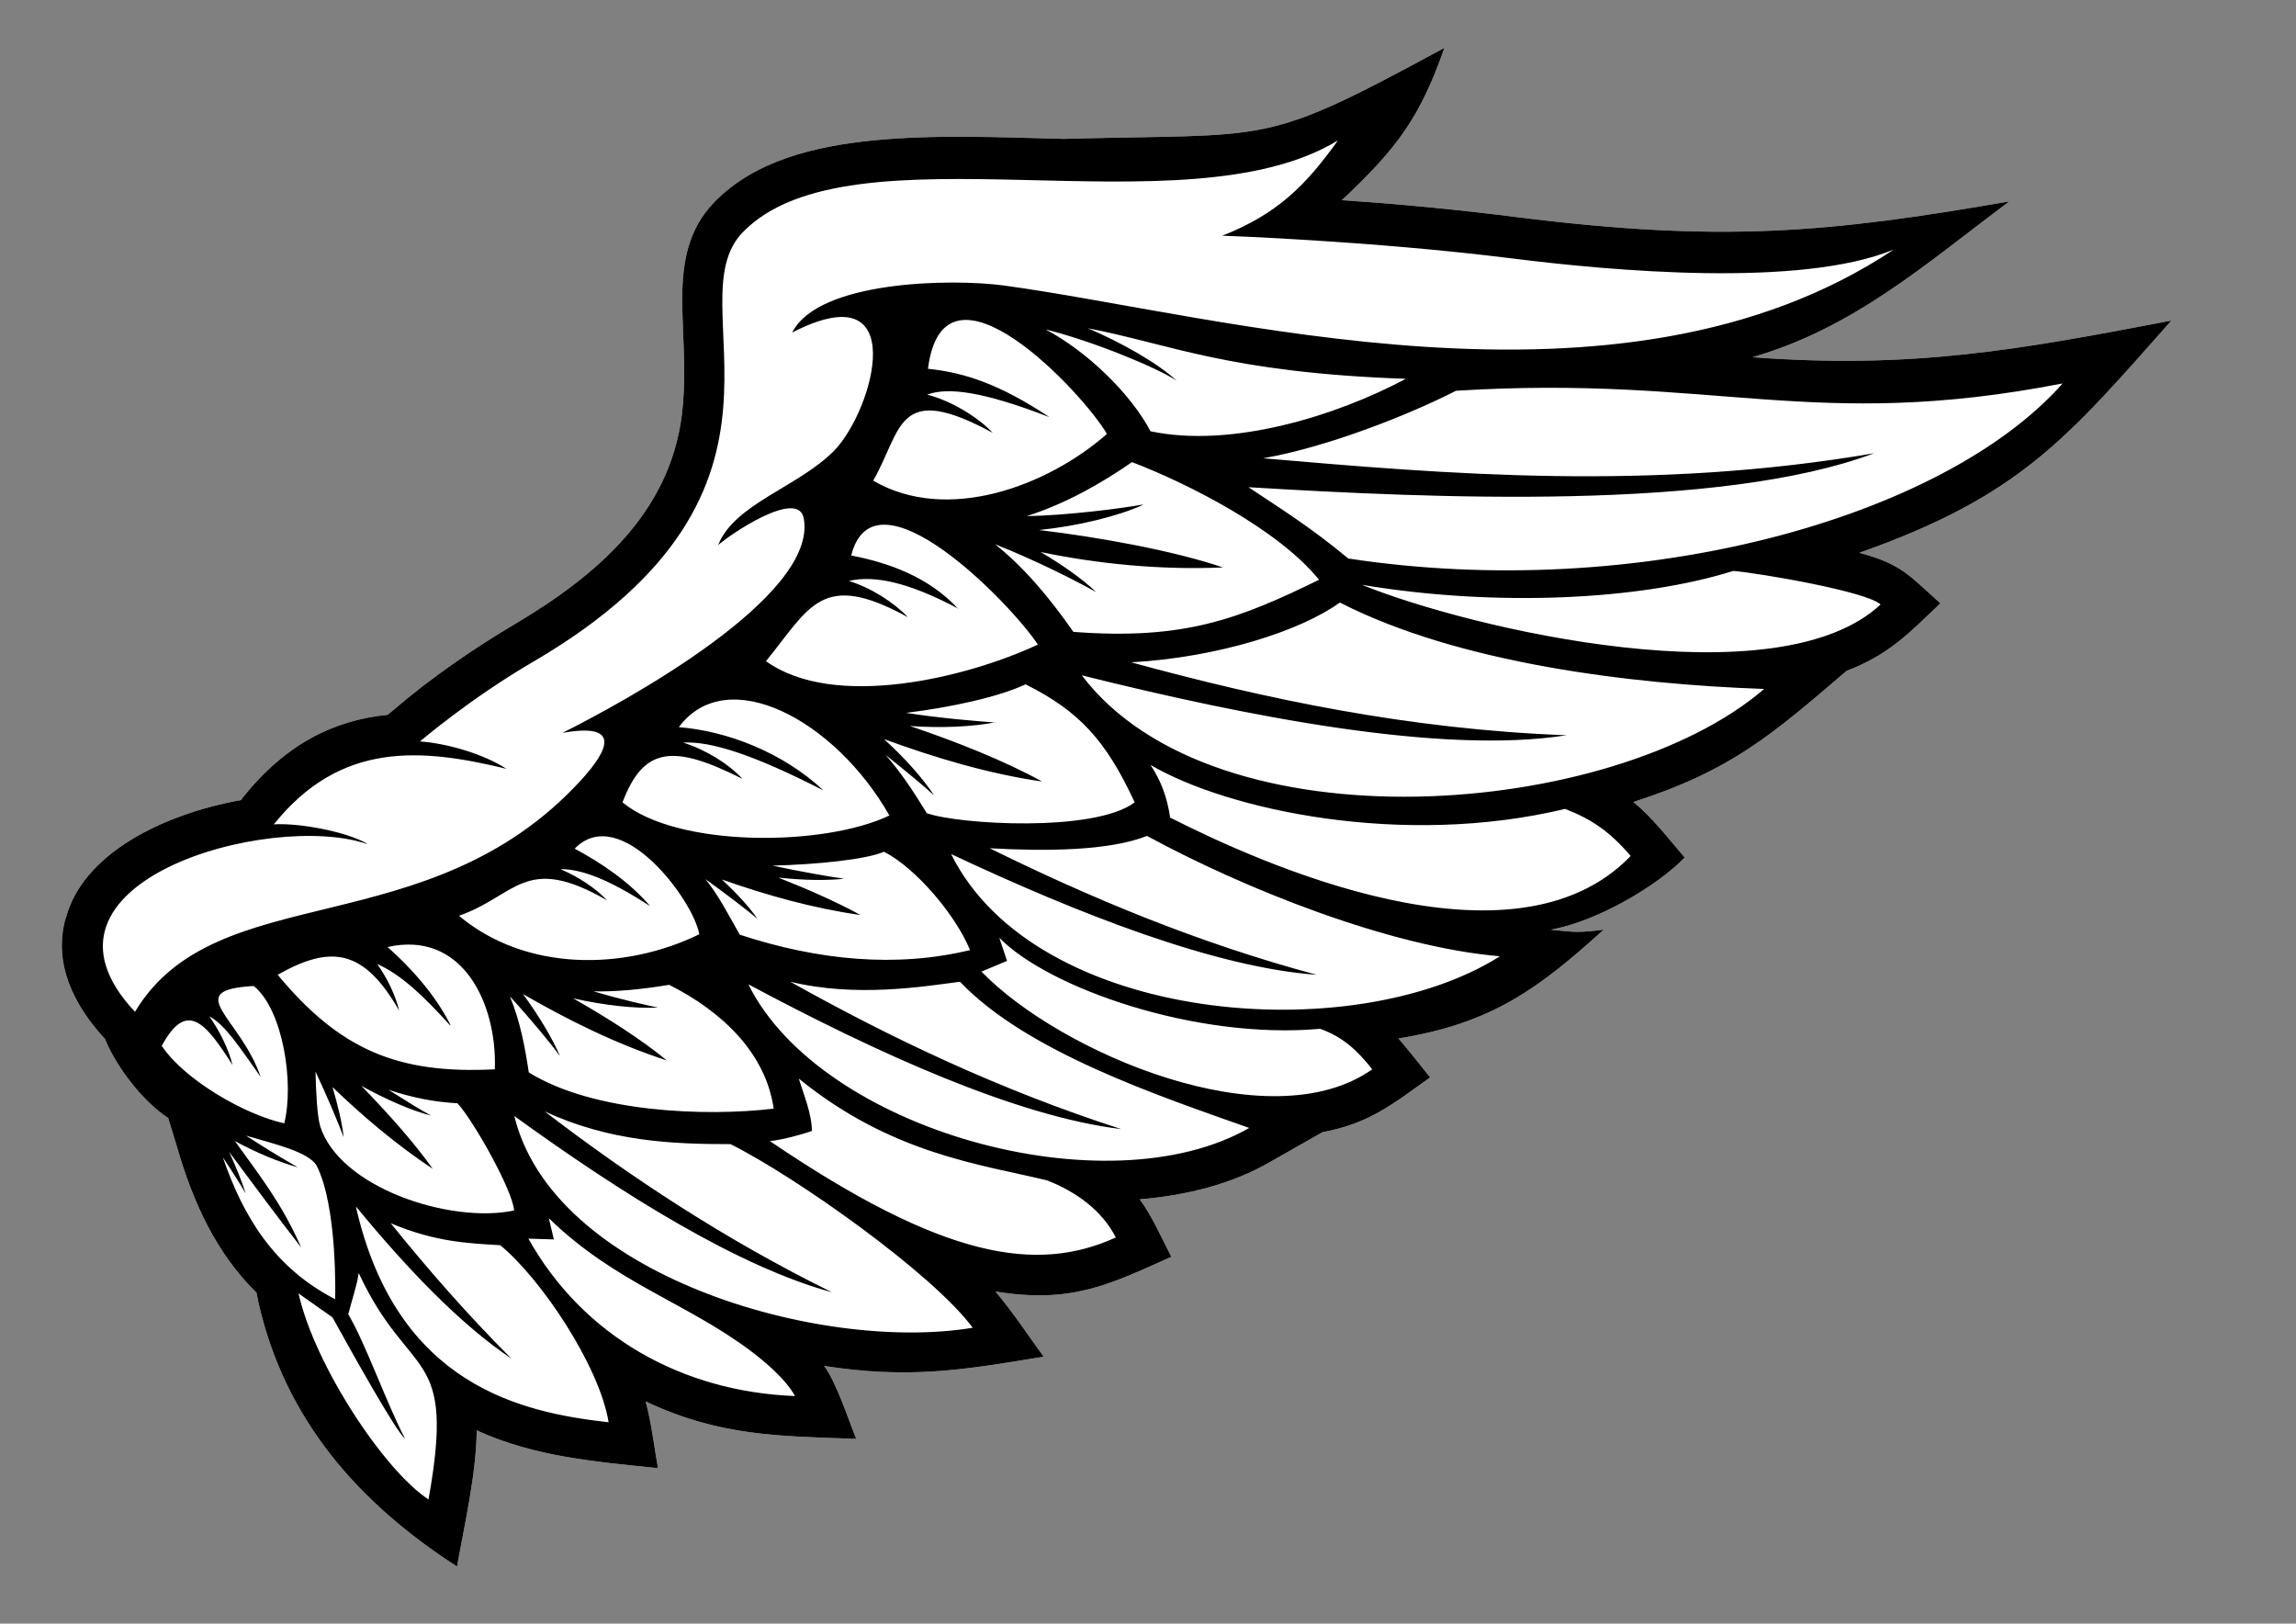
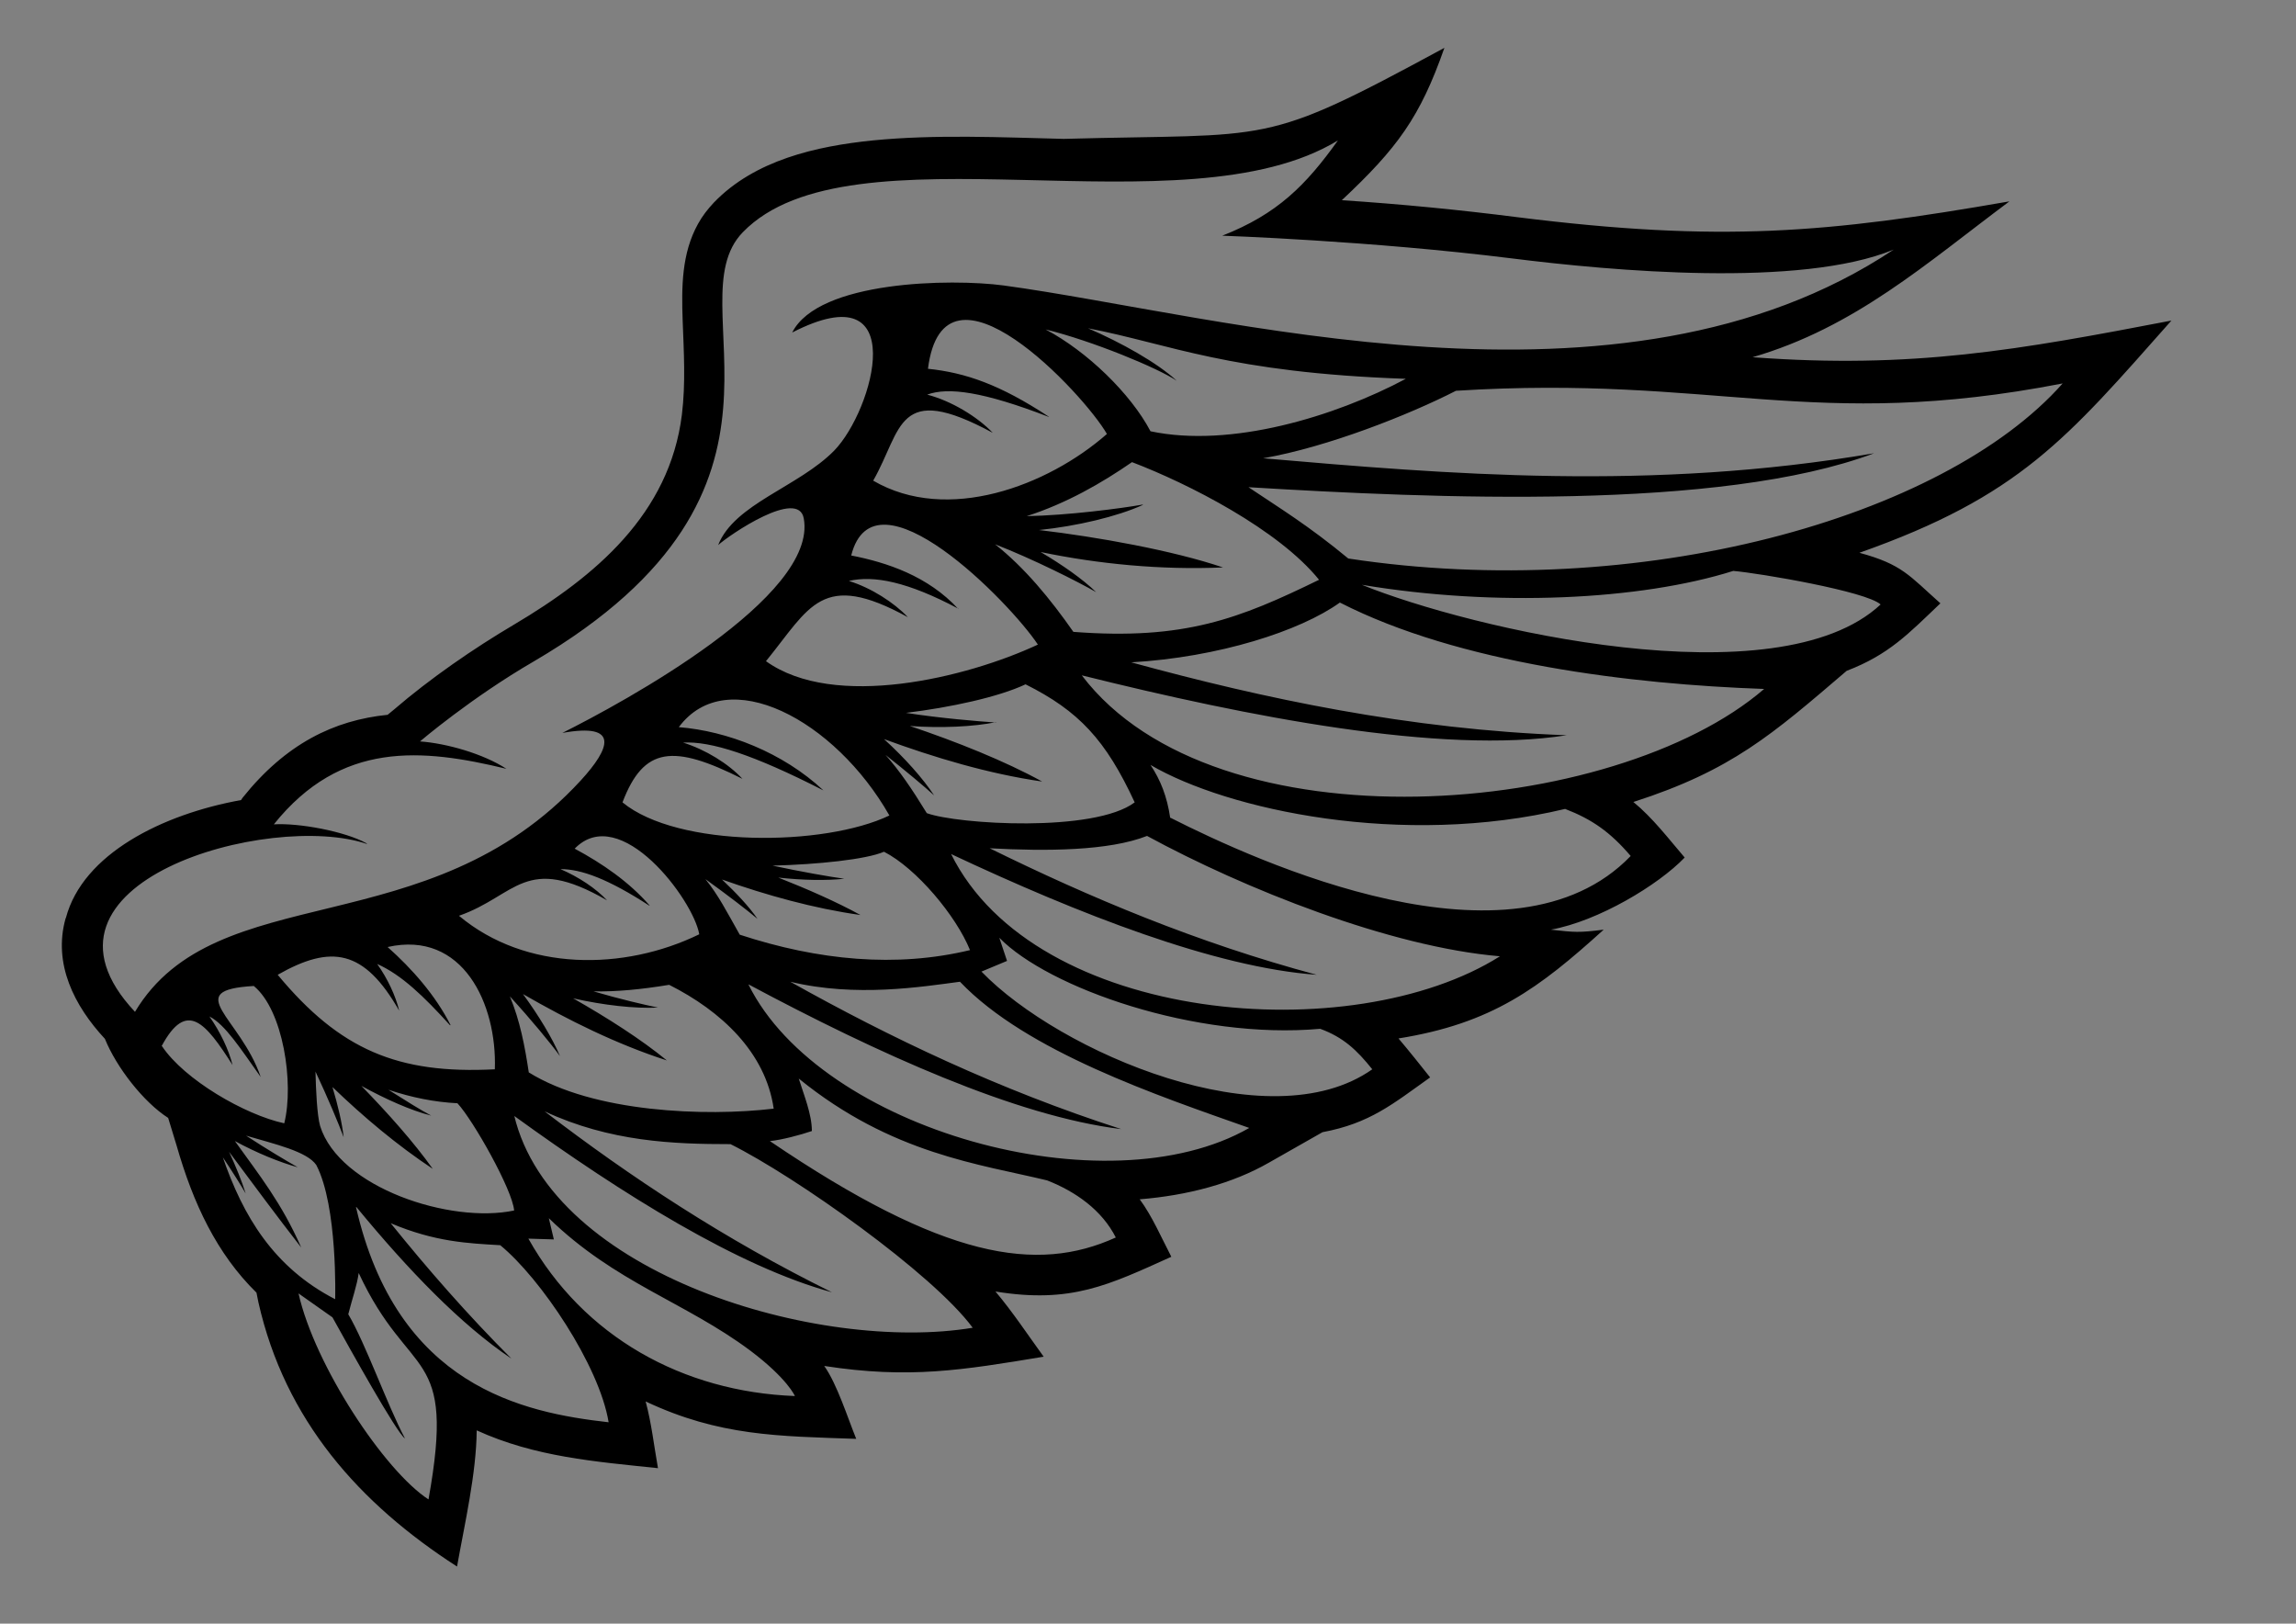
<svg xmlns="http://www.w3.org/2000/svg" id="Layer_1" data-name="Layer 1" version="1.1" viewBox="0 0 595.3 420.9">
  <rect x="0" y="0" width="595.3" height="420.9" fill="#808080" stroke="none" />
  <defs>
    <style> .cls-1 { fill: #000; } .cls-1, .cls-2 { stroke-width: 0px; } .cls-2 { fill: #fff; } </style>
  </defs>
-   <path class="cls-2" d="M17,238.1c-3.3,11.8,2.3,22.7,10.2,31.2,3,7.4,10,16.4,16.4,20.5l2.2,7.2c4.3,15,10.4,28,20.7,38.1l.5,2.5c6.9,30.6,26.2,52.2,51.5,68.5,2-11.2,5-24.1,5.1-35.3,15.1,6.9,30.8,8.1,47,9.8-1-5.6-1.7-11.8-3.2-17.3,19.1,9,34.4,9,54.6,9.7-2.2-5.4-5-14.3-8.3-18.9,22,3.4,35.8,1.1,56.9-2.4-4-5.5-8.1-11.7-12.5-16.9,19.6,3.2,29.4-1.7,45.6-9-2.5-4.8-5-10.6-8.2-14.9,12.4-1,24.1-4.1,33.5-9.5l13.9-7.9c12.3-2.3,18.2-7.3,27.9-14.2-2.7-3.4-5.4-6.8-8.2-10.1,24.3-3.9,36.4-13,53.2-28.2-6.5.8-7.4.7-13.7,0,12.3-2.2,27.9-11.6,34.7-18.7-4.2-4.9-8.3-10.3-13.3-14.4,25.5-8.2,36-17.5,55.3-34,11-4.2,16.1-9.7,24.3-17.5-8.1-7.2-9.9-10.1-21-13.1,41.6-14.7,53.7-29.5,80.9-60.2-39.6,7.6-67.1,12.6-108.6,9.5,26.5-7.7,45-24.3,66.6-40.4-47.1,8.2-74.8,10.7-127.6,4.1-14.9-1.9-30.2-3.4-45.5-4.4,14.4-13.5,20.3-21.5,26.6-39.5-47.8,25.9-43.9,22.1-98.7,23.6-16.3-.4-33.2-1.2-49.5.4-14.7,1.5-30.6,5.1-41.2,16.1-1.6,1.7-3,3.5-4.1,5.5-4.3,7.7-4.3,16.5-4,25.1.3,8.2.8,16.2-.2,24.4-3.2,25.7-22.4,41.9-43.5,54.4-10.5,6.2-21.8,14-31.1,22l-1.7,1.4c-13.9,1.4-26.4,7.5-37.6,21.5l-.4.6c-20.5,3.7-41,14-45.4,30.5Z" />
  <path class="cls-1" d="M17,238.1c-3.3,11.8,2.3,22.7,10.2,31.2,3,7.4,10,16.4,16.4,20.5l2.2,7.2c4.3,15,10.4,28,20.7,38.1l.5,2.5c6.9,30.6,26.2,52.2,51.5,68.5,2-11.2,5-24.1,5.1-35.3,15.1,6.9,30.8,8.1,47,9.8-1-5.6-1.7-11.8-3.2-17.3,19.1,9,34.4,9,54.6,9.7-2.2-5.4-5-14.3-8.3-18.9,22,3.4,35.8,1.1,56.9-2.4-4-5.5-8.1-11.7-12.5-16.9,19.6,3.2,29.4-1.7,45.6-9-2.5-4.8-5-10.6-8.2-14.9,12.4-1,24.1-4.1,33.5-9.5l13.9-7.9c12.3-2.3,18.2-7.3,27.9-14.2-2.7-3.4-5.4-6.8-8.2-10.1,24.3-3.9,36.4-13,53.2-28.2-6.5.8-7.4.7-13.7,0,12.3-2.2,27.9-11.6,34.7-18.7-4.2-4.9-8.3-10.3-13.3-14.4,25.5-8.2,36-17.5,55.3-34,11-4.2,16.1-9.7,24.3-17.5-8.1-7.2-9.9-10.1-21-13.1,41.6-14.7,53.7-29.5,80.9-60.2-39.6,7.6-67.1,12.6-108.6,9.5,26.5-7.7,45-24.3,66.6-40.4-47.1,8.2-74.8,10.7-127.6,4.1-14.9-1.9-30.2-3.4-45.5-4.4,14.4-13.5,20.3-21.5,26.6-39.5-47.8,25.9-43.9,22.1-98.7,23.6-16.3-.4-33.2-1.2-49.5.4-14.7,1.5-30.6,5.1-41.2,16.1-1.6,1.7-3,3.5-4.1,5.5-4.3,7.7-4.3,16.5-4,25.1.3,8.2.8,16.2-.2,24.4-3.2,25.7-22.4,41.9-43.5,54.4-10.5,6.2-21.8,14-31.1,22l-1.7,1.4c-13.9,1.4-26.4,7.5-37.6,21.5l-.4.6c-20.5,3.7-41,14-45.4,30.5ZM349.6,144.8c-10.4-8.6-17.7-13-25.9-18.5,48,2.9,122.3,6.2,162.2-8.8-57.7,9.9-111,5.4-158.4,1.3,16.7-2.9,37.9-11.3,50-17.5,67.2-4.2,92.4,10.7,157.3-1.9-31.1,35.1-110.1,56.8-185.1,45.4ZM305.1,98.7c-5.1-4.7-14.4-9.9-23-13.6,21.3,4.1,36.4,11.5,82.4,13.1-18.4,9.8-45.4,18-66.2,13.6-5.1-9.7-16.4-20.7-27.2-26.4,12.2,3,29.1,10,34,13.3ZM271.9,108c-12.6-8.3-21.6-11.4-31.3-12.4,4.1-32.5,40.5,6.6,46.4,16.9-15.4,13.5-41.4,23.3-60.6,12.1,7.6-13.3,6-25.9,31-12.4-4-4.2-10.8-8.3-17-9.9,5.4-2,14.5-.8,31.6,5.8ZM248.5,157.9c-7.9-8.6-18.6-12.1-27.8-13.9,6-23.8,41.2,12.2,48.4,23.1-18.4,8.6-52.8,17-70.5,4.3,11.4-14,14.4-23.7,36.8-11.4-3.6-3.8-9.5-7.6-15.3-9.4,6.5-1.5,15.2.2,28.4,7.2ZM213.5,204.9c-10.6-9.9-25-15.4-37.5-16.4,12.5-16.8,40.5-1.9,54.6,22.9-16.9,8.1-54.9,8.4-69.2-3.4,5.5-14.5,13.2-15.1,31.1-6.1-3.6-3.9-9.6-7.6-15.4-9.4,7.2-.4,18.2,3.1,36.4,12.4ZM168.4,234.7c-5.3-6.1-12.3-10.9-19.4-14.7,11.8-12.1,30.8,13.3,32.3,22.2-19.5,9.5-45,9.7-62.3-4.8,14.9-5.2,17.1-16.3,38.4-4-2.9-3.1-7.4-6.1-12.1-8.1,5.4,0,12.3,2.5,23.1,9.5ZM116.8,265.7c-3.9-7.7-10-14.6-16.3-20.2,19.5-4.4,28.4,14.8,27.8,31.7-25.2,1.3-40.2-5.1-56.3-24.5,13.9-7.9,22.4-6.6,31.5,9.3-.9-3.8-3-8.3-5.7-12.1,6.3,2.8,12.1,8.4,18.9,15.9ZM296.3,130.8c-5.6,1-19.4,2.8-30.1,3,10.3-3.3,19.5-8.6,27.3-14,14.7,5.6,38,17.5,48.5,30.5-20.7,10.1-34.9,15.7-63.7,13.5-6-8.6-12.7-16.7-20.3-22.7,9.8,3.8,21.5,9.7,26.2,12.4-3.5-3.4-8.8-7.1-14.4-10.4,14.9,3.1,31.2,4.7,47.3,4-13-4.4-32.5-7.9-47.7-9.7,9.8-1,20.3-3.5,26.9-6.5ZM258.2,187.3c-4.5-.3-14.3-1.1-23.3-2.5,11.5-1.4,24-4.1,31-7.4,13.8,6.9,20.8,14.4,28.3,30.6-10.5,7.9-45.9,5.7-53.9,2.8-4-6.5-7-10.9-10.7-15.1,5.3,4.2,10.2,8.3,12.6,10.5-2.9-4.4-7.6-9.7-13-14.6,13.1,4.8,27.1,9,41,11-9.6-5.3-22.4-10.4-34.3-14.4,8.1.6,16.5.2,22.4-1ZM251.5,246.3c-19.1,4.6-39.3,2.7-59.7-4-3.4-6-5.5-10.2-8.9-14.4,5.7,4.1,10.9,8.1,13.5,10.3-2.2-3.2-5.5-6.7-9.2-10.2,11.6,4.1,23.8,7.5,35.9,9.2-6.2-3.4-13.7-6.7-21.3-9.7,6.3.7,12.5.8,17.1.3-3.7-.5-11.1-1.8-18.6-3.4,11.7-.3,24.3-1.6,28.9-3.6,8.4,4.3,18.7,16.6,22.3,25.5ZM200.6,287.4c-17.7,2.1-46.8,1-63.5-9.4-1-6.7-2.3-13.5-4.9-19.7,5.5,6,10.7,12.3,13,15.5-2-4.7-5.5-10.5-9.6-16.1,11.8,6.8,24.3,13,37.3,17.2-6.7-5.5-15.5-11.1-24.3-16.1,7.9,1.8,16.1,2.7,22,2.4-3.4-.7-9.9-2.2-16.7-4.2,6,.1,12.3-.5,19.6-1.7,13.5,6.8,25,17.5,27.1,32.1ZM111.8,289.2c-2.5-1.3-6.5-3.8-11.1-6.7,6,2,11.9,3.2,17.9,3.5,4.1,4.4,14.3,22.5,14.7,27.8-16.5,3.5-45.3-5.9-50.3-21.9-.8-2.8-1.1-9.5-1.2-14.1,3.2,6.8,6,13.5,7.3,17-.4-3.7-1.5-8.3-2.9-13,8.1,7.8,16.8,15.1,26,21.2-4.9-6.9-11.6-14.4-18.5-21.5,6.4,3.5,12.9,6.4,18.1,7.7ZM353.1,151.6c34.7,5.8,72.2,4,96.3-3.6,6.9.6,34.5,5.3,38.2,8.7-26.8,25-106.4,6.3-134.5-5.1ZM280.6,175.1c42.6,10.6,93.1,20.6,125.6,15.5-41-1.5-78.5-9.5-112.9-18.9,22.6-1.3,43.8-8.1,54.1-15.5,30.9,15.8,75.6,21.2,110,22.4-38.8,33.5-142.2,42.1-176.9-3.5ZM303.4,212c-.8-5.5-2.5-9.8-5.1-13.7,20,11.7,65.3,21.5,107.5,11.4,7,2.7,11.7,6,17,12.2-30.6,31.8-96.8,1.5-119.3-9.9ZM246.6,221.4c33.2,15.6,68.5,29.4,94.8,31.3-31-8.3-59-20.1-84.8-32.8,14.6.8,30.9.7,40.8-3.2,25.2,13.7,63,28.8,91.5,31.2-38.3,24.2-120.5,17.5-142.3-26.5ZM254.4,251.9l6.7-2.8-2-6c12.7,13,50.9,26.5,83.2,23.6,6,2.2,9.5,5.5,13.5,10.5-26.8,18.9-81.1-4.4-101.3-25.3ZM194.1,255.2c33.3,17.8,69.4,34.2,96.6,37.5-31.6-10.2-59.9-23.7-85.8-38.2,17,4.1,34.1,1.3,44,0,17.2,18.1,51.5,29.6,75,37.9-37,21.2-111.1.5-129.8-37.1ZM199.7,295.8c3-.3,7.9-1.6,10.8-2.6,0-4.4-2.1-9.4-3.4-13.6,24.1,19.6,47.1,22.2,64.4,26.4,7.4,2.9,14.2,7.7,17.8,14.8-20.5,9.3-44.6,5.6-89.7-25ZM133.2,289.2c28.3,20.5,58.3,39.2,82.5,45.8-27.8-13.7-52.3-29.9-74.5-46.9,17,7.9,33.4,8.5,48.2,8.5,16.7,8.3,52.4,33.5,62.8,47.6-39.7,6.6-109.1-13.7-118.9-55.1ZM137.1,321.1l6.5.2-1.3-5.5c17.3,16.8,35.3,21.7,52.2,34.3,9.7,7.3,11.6,11.8,11.6,11.8-29-1.1-54.8-15.3-69.1-40.8ZM92.4,312.9c13.5,16.4,27.1,30.5,40.2,39.3-11.4-11.4-21.7-23.2-31.3-35.1,11.6,4.9,20.1,5.2,28.4,5.7,10.5,8.6,25.7,31.2,28.1,45.9-22.2-2.5-54.9-9.3-65.5-55.8ZM77.4,335.3l8.8,6.2c4.6,8.3,16.6,29.9,18.8,31.4-4.6-8.7-10.2-24.6-14.7-32.2.9-3.6,2.3-7.6,2.7-10.7,13.2,28.4,25.3,18.7,18.1,58.7-11.4-7.4-29.5-34.7-33.7-53.4ZM57.7,299.9c2.6,3.9,4.8,7.4,6,9.5-1-3.2-2.5-6.9-4.3-10.8,6.2,8.3,12.3,16.6,18.7,24.8-5.1-11.6-10.9-18.8-17.2-27.6,5.7,3.1,11.6,5.5,16.3,6.8-2.8-1.6-7.9-4.6-13.4-8.2,7.5,2.2,15.8,4.1,18.2,7.6,5.6,10.7,4.9,34.8,4.9,34.8-15.9-8.2-23.9-21.5-29.2-37ZM41.9,271.2c6.5-12.1,11.4-6.1,18.4,4.9-1-4-3.2-8.6-6-12.6,4.1,2.1,8.1,8.4,13.3,15.7-5.3-15.5-20.8-22.5-1.8-23.6,7.6,6.2,10.5,25.2,7.9,35.6-10.2-2.2-25.9-11.3-31.7-20ZM95,218.6c-5.6-3.1-17.5-5.3-24-4.9,17.4-21.7,38.4-19.7,60.3-14.4-6-3.9-15.5-6.6-22.4-7.1,0,0,13.2-11.3,29.6-20.8,76.6-44.9,36-92.6,54.1-111.2,27.9-28.8,114.3.6,154.3-23.8-8.3,11.6-15.7,19.1-30,24.7,0,0,38.4,1.3,75.2,5.9,25.5,3.2,74.7,7.7,98.9-2.3-71,47.3-174.7,16.9-230.8,9.3-13.5-1.8-48-1.3-54.8,12.2,31.1-16,21.1,20.1,10.9,30.6-9.2,9.4-25.9,13.8-30.1,24.5,3-2.7,20.8-14.8,22.2-6.9,3.7,20.3-46.8,47.7-62.6,55.6,15-2.7,12.4,4,4.8,12.3-39.6,43.1-94.5,24.8-115.6,60-31.6-33.6,35.1-52.1,60.2-43.5Z" />
</svg>